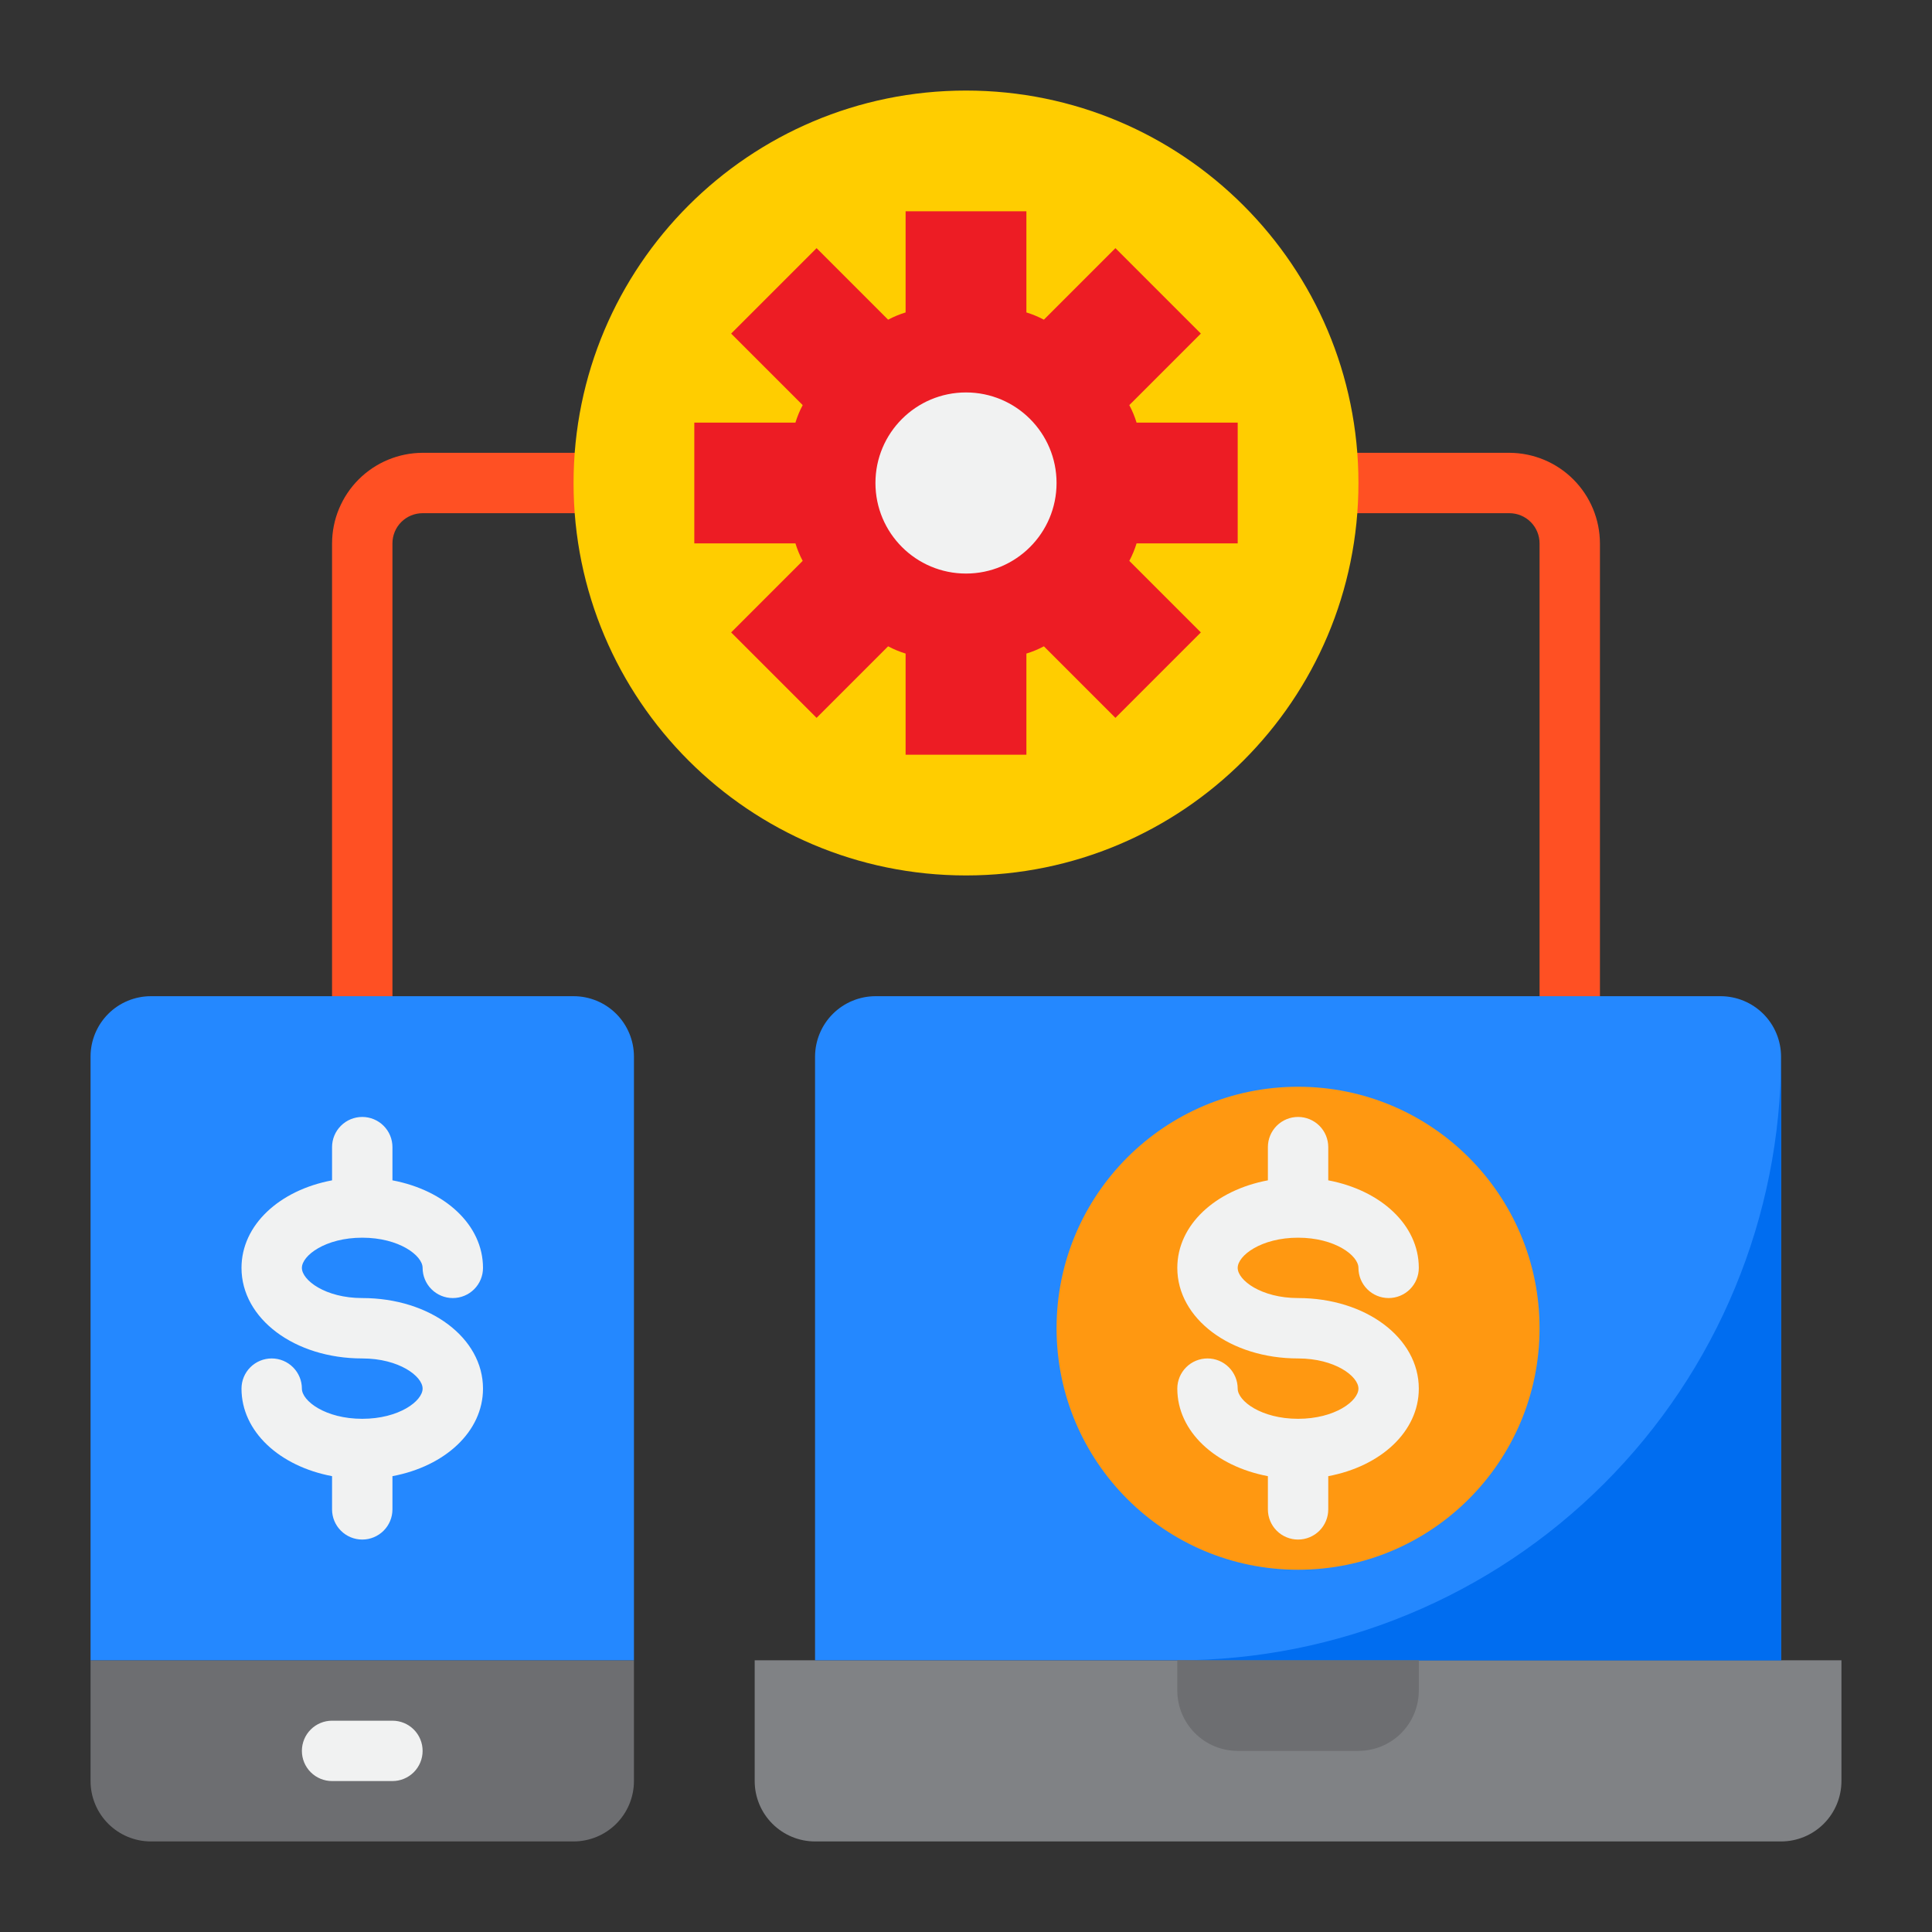
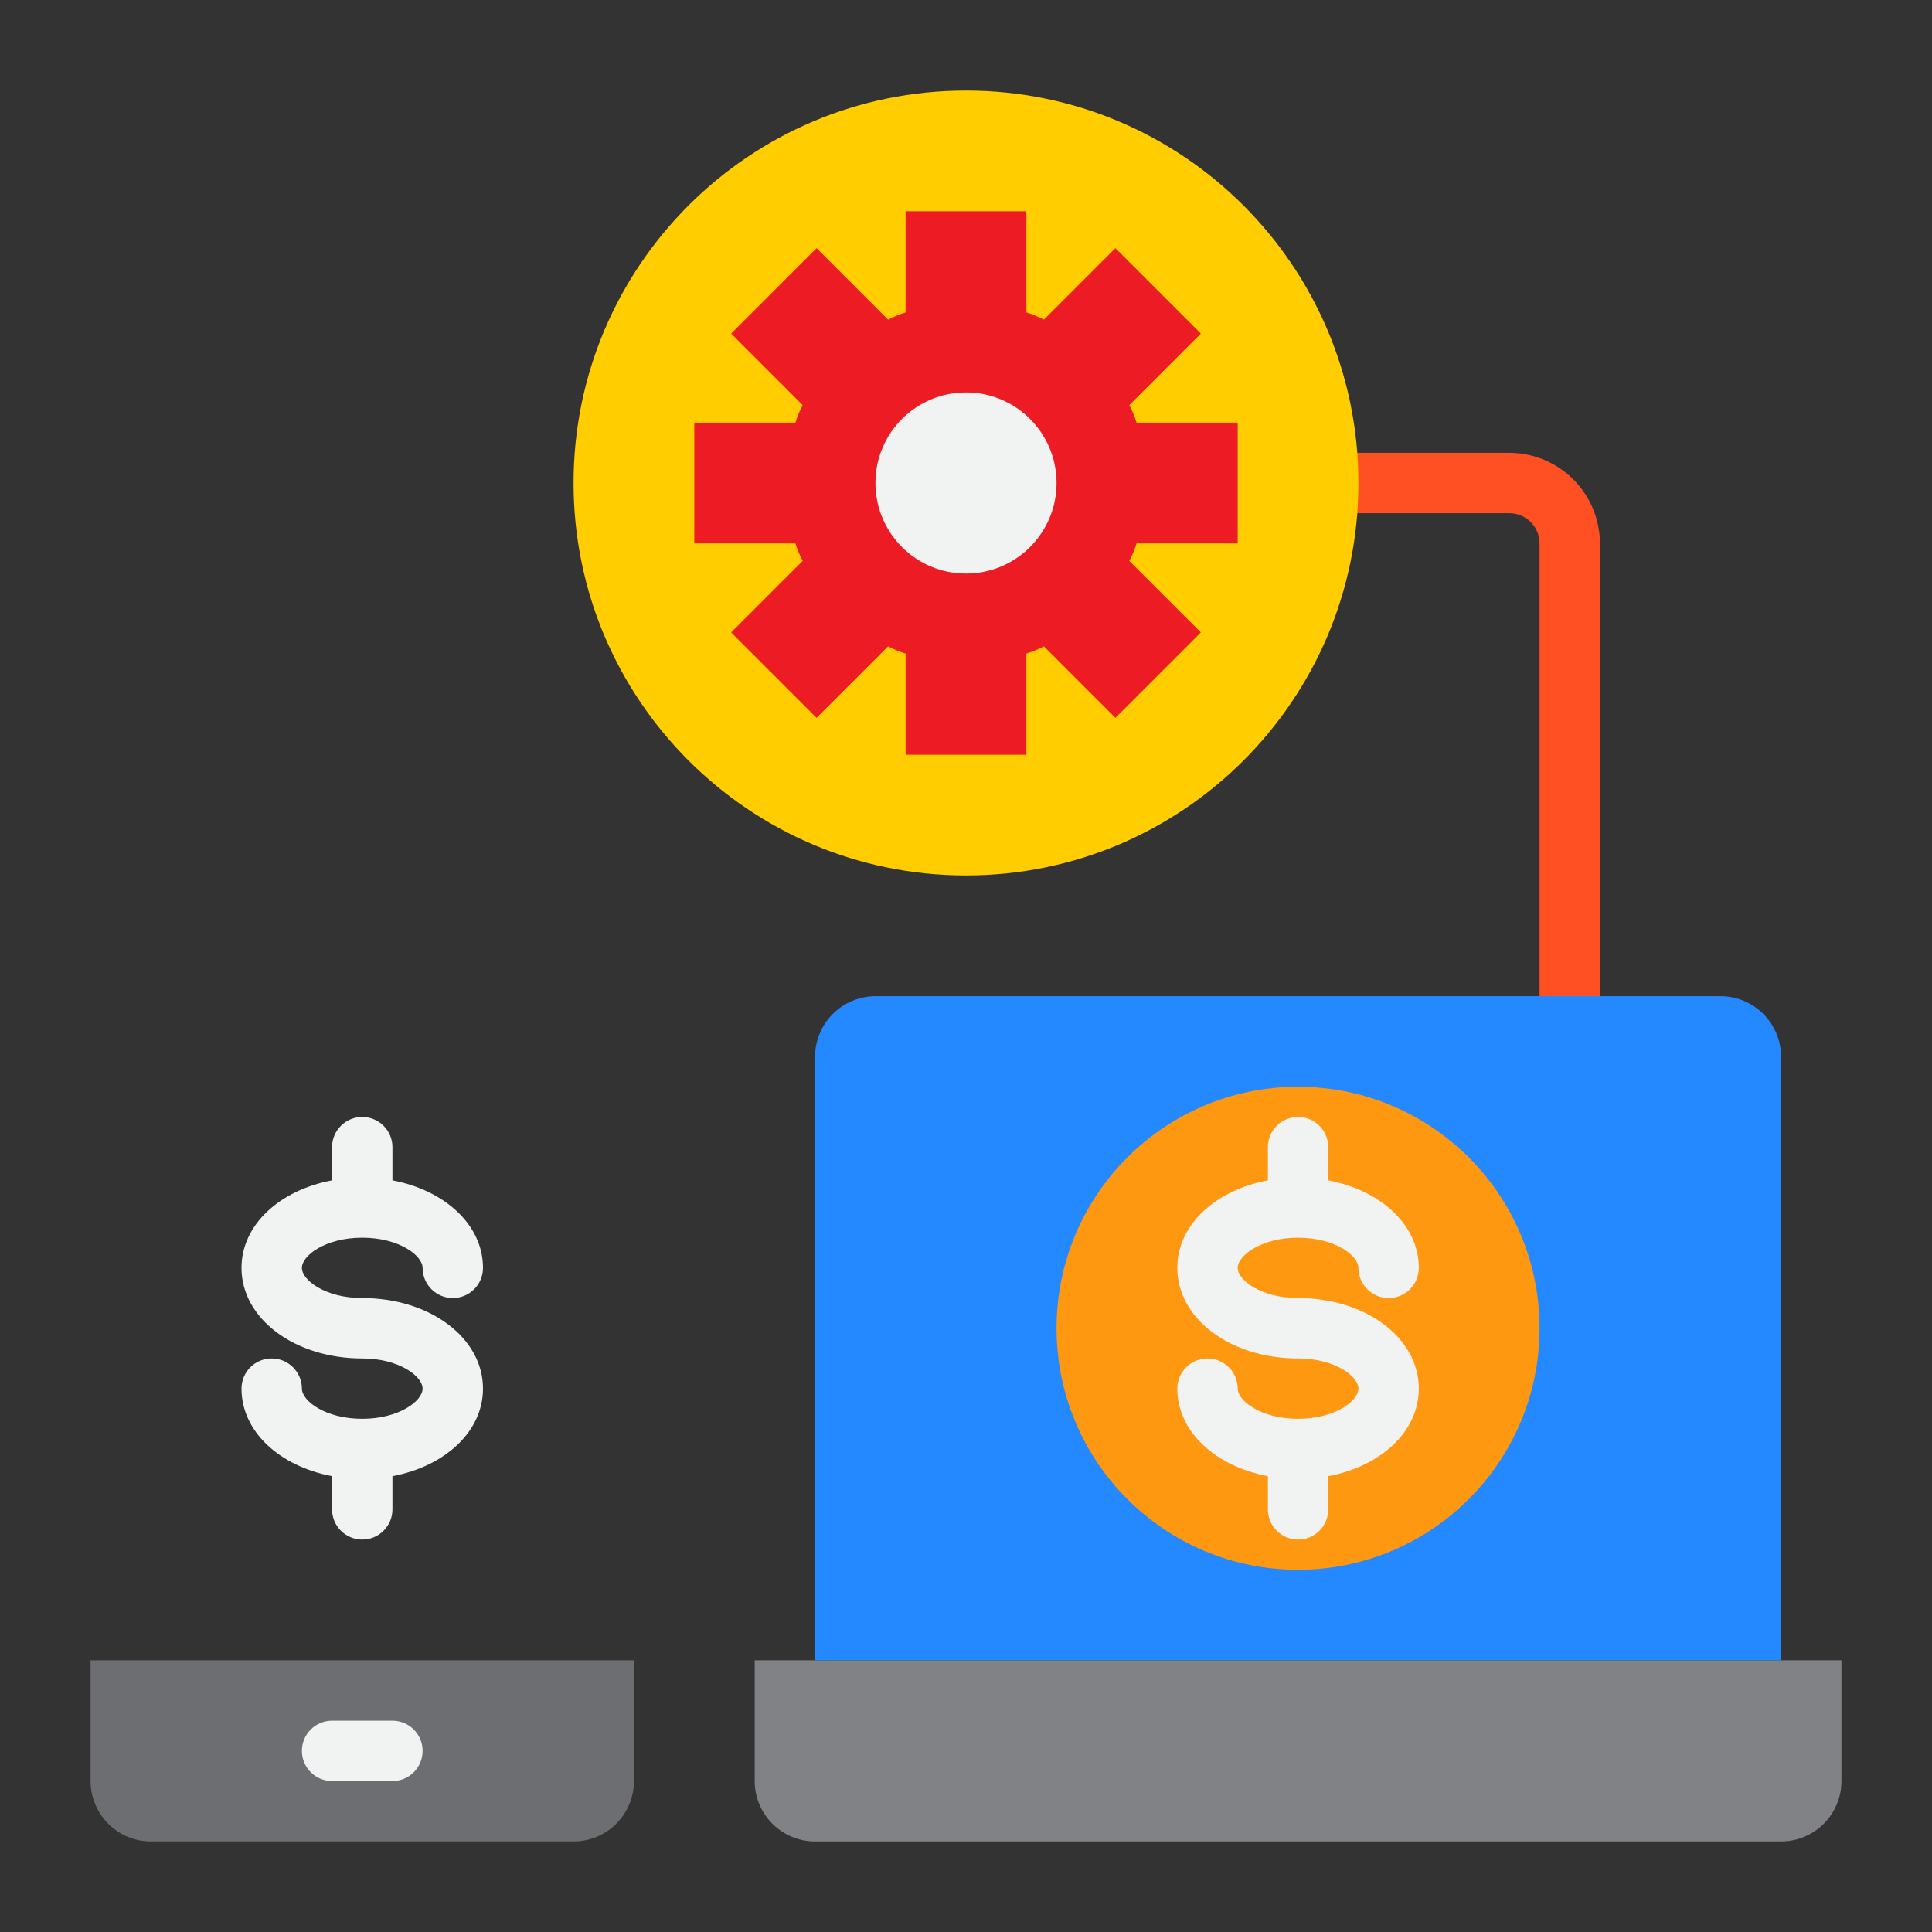
<svg xmlns="http://www.w3.org/2000/svg" width="70" height="70" viewBox="0 0 70 70" fill="none">
  <rect x="0" y="0" width="70" height="70" fill="#333333" stroke="none" />
  <path d="M55.781 19.688V37.188H57.969V19.688C57.966 18.818 57.62 17.985 57.005 17.37C56.39 16.755 55.557 16.409 54.688 16.406H48.125V18.594H54.688C54.978 18.594 55.256 18.709 55.461 18.914C55.666 19.119 55.781 19.397 55.781 19.688Z" fill="#FF5023" />
-   <path d="M14.219 19.688C14.219 19.397 14.334 19.119 14.539 18.914C14.744 18.709 15.022 18.594 15.312 18.594H21.875V16.406H15.312C14.443 16.409 13.61 16.755 12.995 17.37C12.38 17.985 12.034 18.818 12.031 19.688V37.188H14.219V19.688Z" fill="#FF5023" />
  <path d="M3.281 60.156V64.531C3.281 65.111 3.512 65.668 3.922 66.078C4.332 66.488 4.889 66.719 5.469 66.719H20.781C21.361 66.719 21.918 66.488 22.328 66.078C22.738 65.668 22.969 65.111 22.969 64.531V60.156H3.281Z" fill="#6D6E71" />
-   <path d="M20.781 36.094H5.469C4.889 36.094 4.332 36.324 3.922 36.734C3.512 37.145 3.281 37.701 3.281 38.281V60.156H22.969V38.281C22.969 37.701 22.738 37.145 22.328 36.734C21.918 36.324 21.361 36.094 20.781 36.094Z" fill="#2488FF" />
  <path d="M29.531 60.156H27.344V64.531C27.344 65.111 27.574 65.668 27.985 66.078C28.395 66.488 28.951 66.719 29.531 66.719H64.531C65.111 66.719 65.668 66.488 66.078 66.078C66.488 65.668 66.719 65.111 66.719 64.531V60.156H29.531Z" fill="#808285" />
  <path d="M64.531 38.281V60.156H29.531V38.281C29.533 37.702 29.764 37.146 30.174 36.736C30.584 36.327 31.139 36.096 31.719 36.094H62.344C62.923 36.096 63.479 36.327 63.889 36.736C64.299 37.146 64.529 37.702 64.531 38.281Z" fill="#2488FF" />
-   <path d="M42.656 60.156H64.531V38.281C64.531 44.083 62.227 49.647 58.124 53.749C54.022 57.852 48.458 60.156 42.656 60.156Z" fill="#006DF0" />
-   <path d="M42.656 61.25C42.656 61.83 42.887 62.387 43.297 62.797C43.707 63.207 44.264 63.438 44.844 63.438H49.219C49.799 63.438 50.355 63.207 50.766 62.797C51.176 62.387 51.406 61.83 51.406 61.25V60.156H42.656V61.25Z" fill="#6D6E71" />
  <path d="M35 31.719C42.853 31.719 49.219 25.353 49.219 17.5C49.219 9.647 42.853 3.281 35 3.281C27.147 3.281 20.781 9.647 20.781 17.5C20.781 25.353 27.147 31.719 35 31.719Z" fill="#FFCD00" />
  <path d="M41.18 19.688C41.113 19.907 41.025 20.119 40.917 20.322L43.509 22.914L40.414 26.009L37.822 23.417C37.619 23.525 37.407 23.613 37.188 23.68V27.344H32.812V23.68C32.593 23.613 32.381 23.525 32.178 23.417L29.586 26.009L26.491 22.914L29.083 20.322C28.975 20.119 28.887 19.907 28.82 19.688H25.156V15.312H28.82C28.887 15.093 28.975 14.881 29.083 14.678L26.491 12.086L29.586 8.991L32.178 11.583C32.381 11.475 32.593 11.387 32.812 11.32V7.656H37.188V11.32C37.407 11.387 37.619 11.475 37.822 11.583L40.414 8.991L43.509 12.086L40.917 14.678C41.025 14.881 41.113 15.093 41.18 15.312H44.844V19.688H41.18Z" fill="#ED1C24" />
  <path d="M35 20.781C36.812 20.781 38.281 19.312 38.281 17.5C38.281 15.688 36.812 14.219 35 14.219C33.188 14.219 31.719 15.688 31.719 17.5C31.719 19.312 33.188 20.781 35 20.781Z" fill="#F1F2F2" />
  <path d="M47.031 56.875C51.864 56.875 55.781 52.958 55.781 48.125C55.781 43.292 51.864 39.375 47.031 39.375C42.199 39.375 38.281 43.292 38.281 48.125C38.281 52.958 42.199 56.875 47.031 56.875Z" fill="#FF9811" />
  <path d="M45.938 41.562V42.766C44.033 43.123 42.656 44.381 42.656 45.938C42.656 47.777 44.578 49.219 47.031 49.219C48.367 49.219 49.219 49.866 49.219 50.312C49.219 50.759 48.367 51.406 47.031 51.406C45.696 51.406 44.844 50.759 44.844 50.312C44.844 50.022 44.728 49.744 44.523 49.539C44.318 49.334 44.04 49.219 43.75 49.219C43.46 49.219 43.182 49.334 42.977 49.539C42.772 49.744 42.656 50.022 42.656 50.312C42.656 51.867 44.033 53.124 45.938 53.484V54.688C45.938 54.978 46.053 55.256 46.258 55.461C46.463 55.666 46.741 55.781 47.031 55.781C47.321 55.781 47.599 55.666 47.805 55.461C48.01 55.256 48.125 54.978 48.125 54.688V53.484C50.029 53.127 51.406 51.869 51.406 50.312C51.406 48.473 49.484 47.031 47.031 47.031C45.696 47.031 44.844 46.384 44.844 45.938C44.844 45.491 45.696 44.844 47.031 44.844C48.367 44.844 49.219 45.491 49.219 45.938C49.219 46.228 49.334 46.506 49.539 46.711C49.744 46.916 50.022 47.031 50.312 47.031C50.603 47.031 50.881 46.916 51.086 46.711C51.291 46.506 51.406 46.228 51.406 45.938C51.406 44.383 50.029 43.126 48.125 42.766V41.562C48.125 41.272 48.01 40.994 47.805 40.789C47.599 40.584 47.321 40.469 47.031 40.469C46.741 40.469 46.463 40.584 46.258 40.789C46.053 40.994 45.938 41.272 45.938 41.562Z" fill="#F1F2F2" />
  <path d="M12.031 41.562V42.766C10.127 43.123 8.75 44.381 8.75 45.938C8.75 47.777 10.672 49.219 13.125 49.219C14.46 49.219 15.312 49.866 15.312 50.312C15.312 50.759 14.46 51.406 13.125 51.406C11.79 51.406 10.938 50.759 10.938 50.312C10.938 50.022 10.822 49.744 10.617 49.539C10.412 49.334 10.134 49.219 9.844 49.219C9.554 49.219 9.275 49.334 9.07 49.539C8.865 49.744 8.75 50.022 8.75 50.312C8.75 51.867 10.127 53.124 12.031 53.484V54.688C12.031 54.978 12.146 55.256 12.352 55.461C12.557 55.666 12.835 55.781 13.125 55.781C13.415 55.781 13.693 55.666 13.898 55.461C14.104 55.256 14.219 54.978 14.219 54.688V53.484C16.123 53.127 17.5 51.869 17.5 50.312C17.5 48.473 15.578 47.031 13.125 47.031C11.79 47.031 10.938 46.384 10.938 45.938C10.938 45.491 11.79 44.844 13.125 44.844C14.46 44.844 15.312 45.491 15.312 45.938C15.312 46.228 15.428 46.506 15.633 46.711C15.838 46.916 16.116 47.031 16.406 47.031C16.696 47.031 16.974 46.916 17.18 46.711C17.385 46.506 17.5 46.228 17.5 45.938C17.5 44.383 16.123 43.126 14.219 42.766V41.562C14.219 41.272 14.104 40.994 13.898 40.789C13.693 40.584 13.415 40.469 13.125 40.469C12.835 40.469 12.557 40.584 12.352 40.789C12.146 40.994 12.031 41.272 12.031 41.562Z" fill="#F1F2F2" />
  <path d="M14.219 62.344H12.031C11.741 62.344 11.463 62.459 11.258 62.664C11.053 62.869 10.938 63.147 10.938 63.438C10.938 63.728 11.053 64.006 11.258 64.211C11.463 64.416 11.741 64.531 12.031 64.531H14.219C14.509 64.531 14.787 64.416 14.992 64.211C15.197 64.006 15.312 63.728 15.312 63.438C15.312 63.147 15.197 62.869 14.992 62.664C14.787 62.459 14.509 62.344 14.219 62.344Z" fill="#F1F2F2" />
</svg>